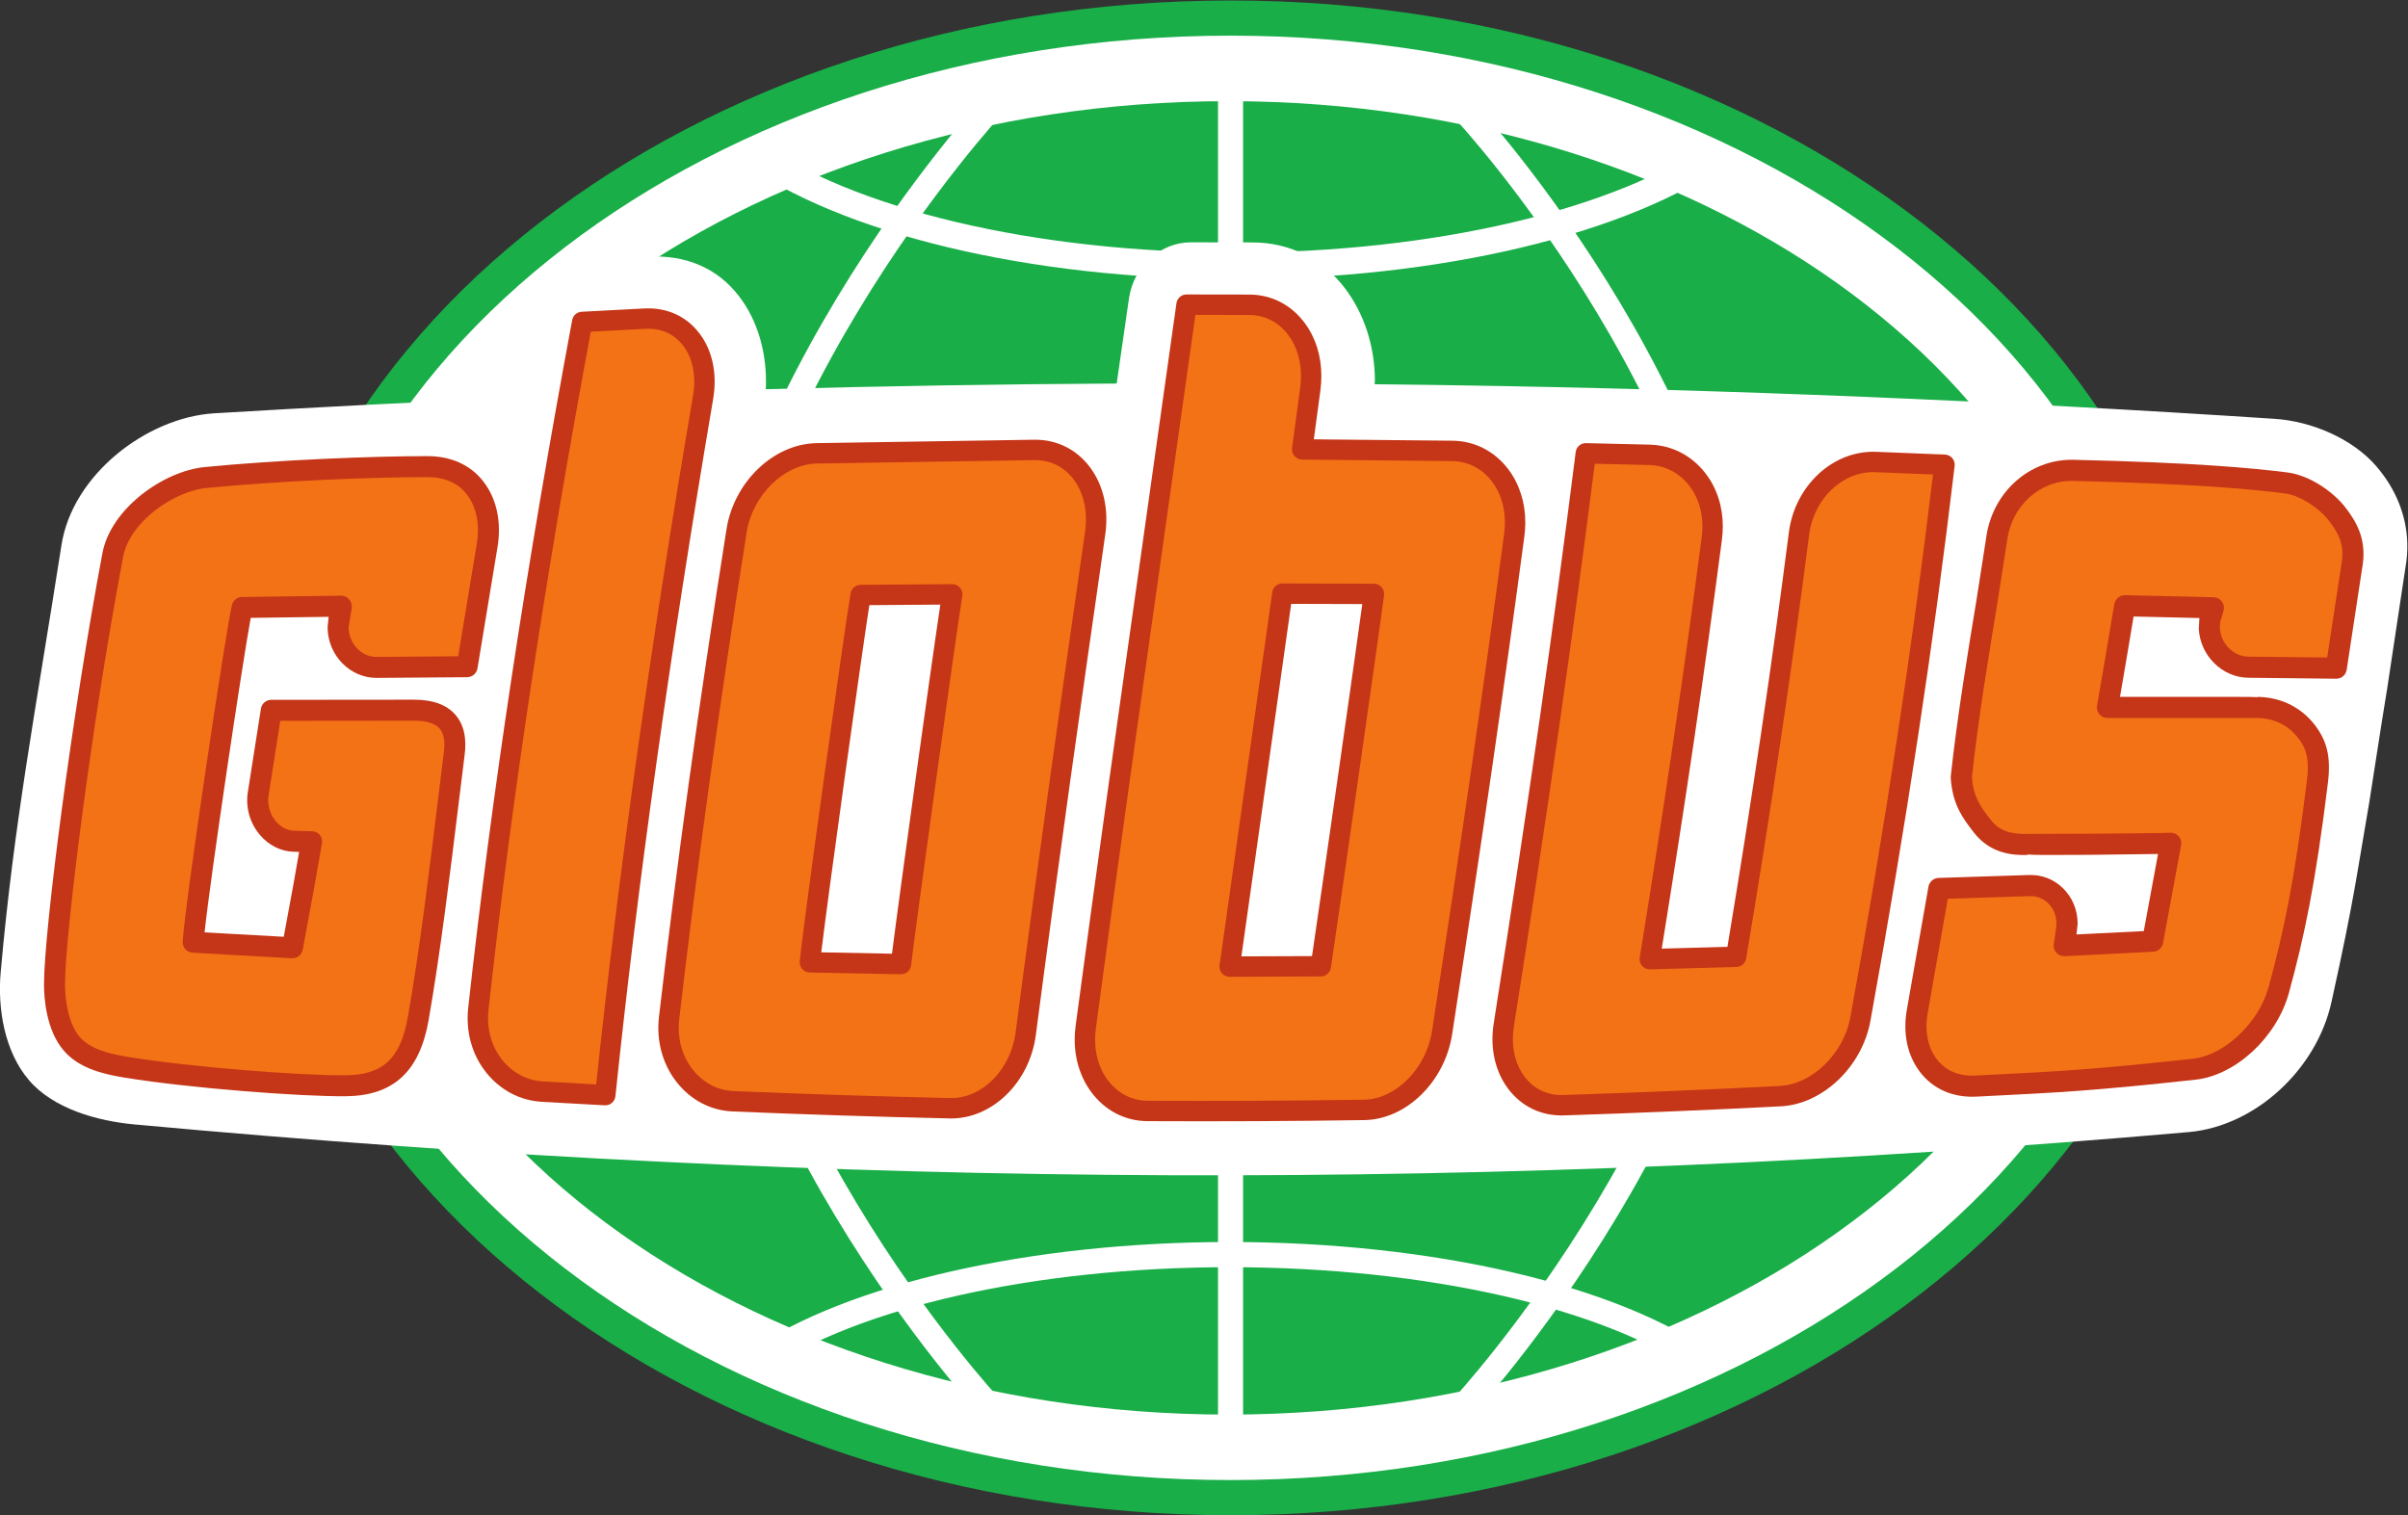
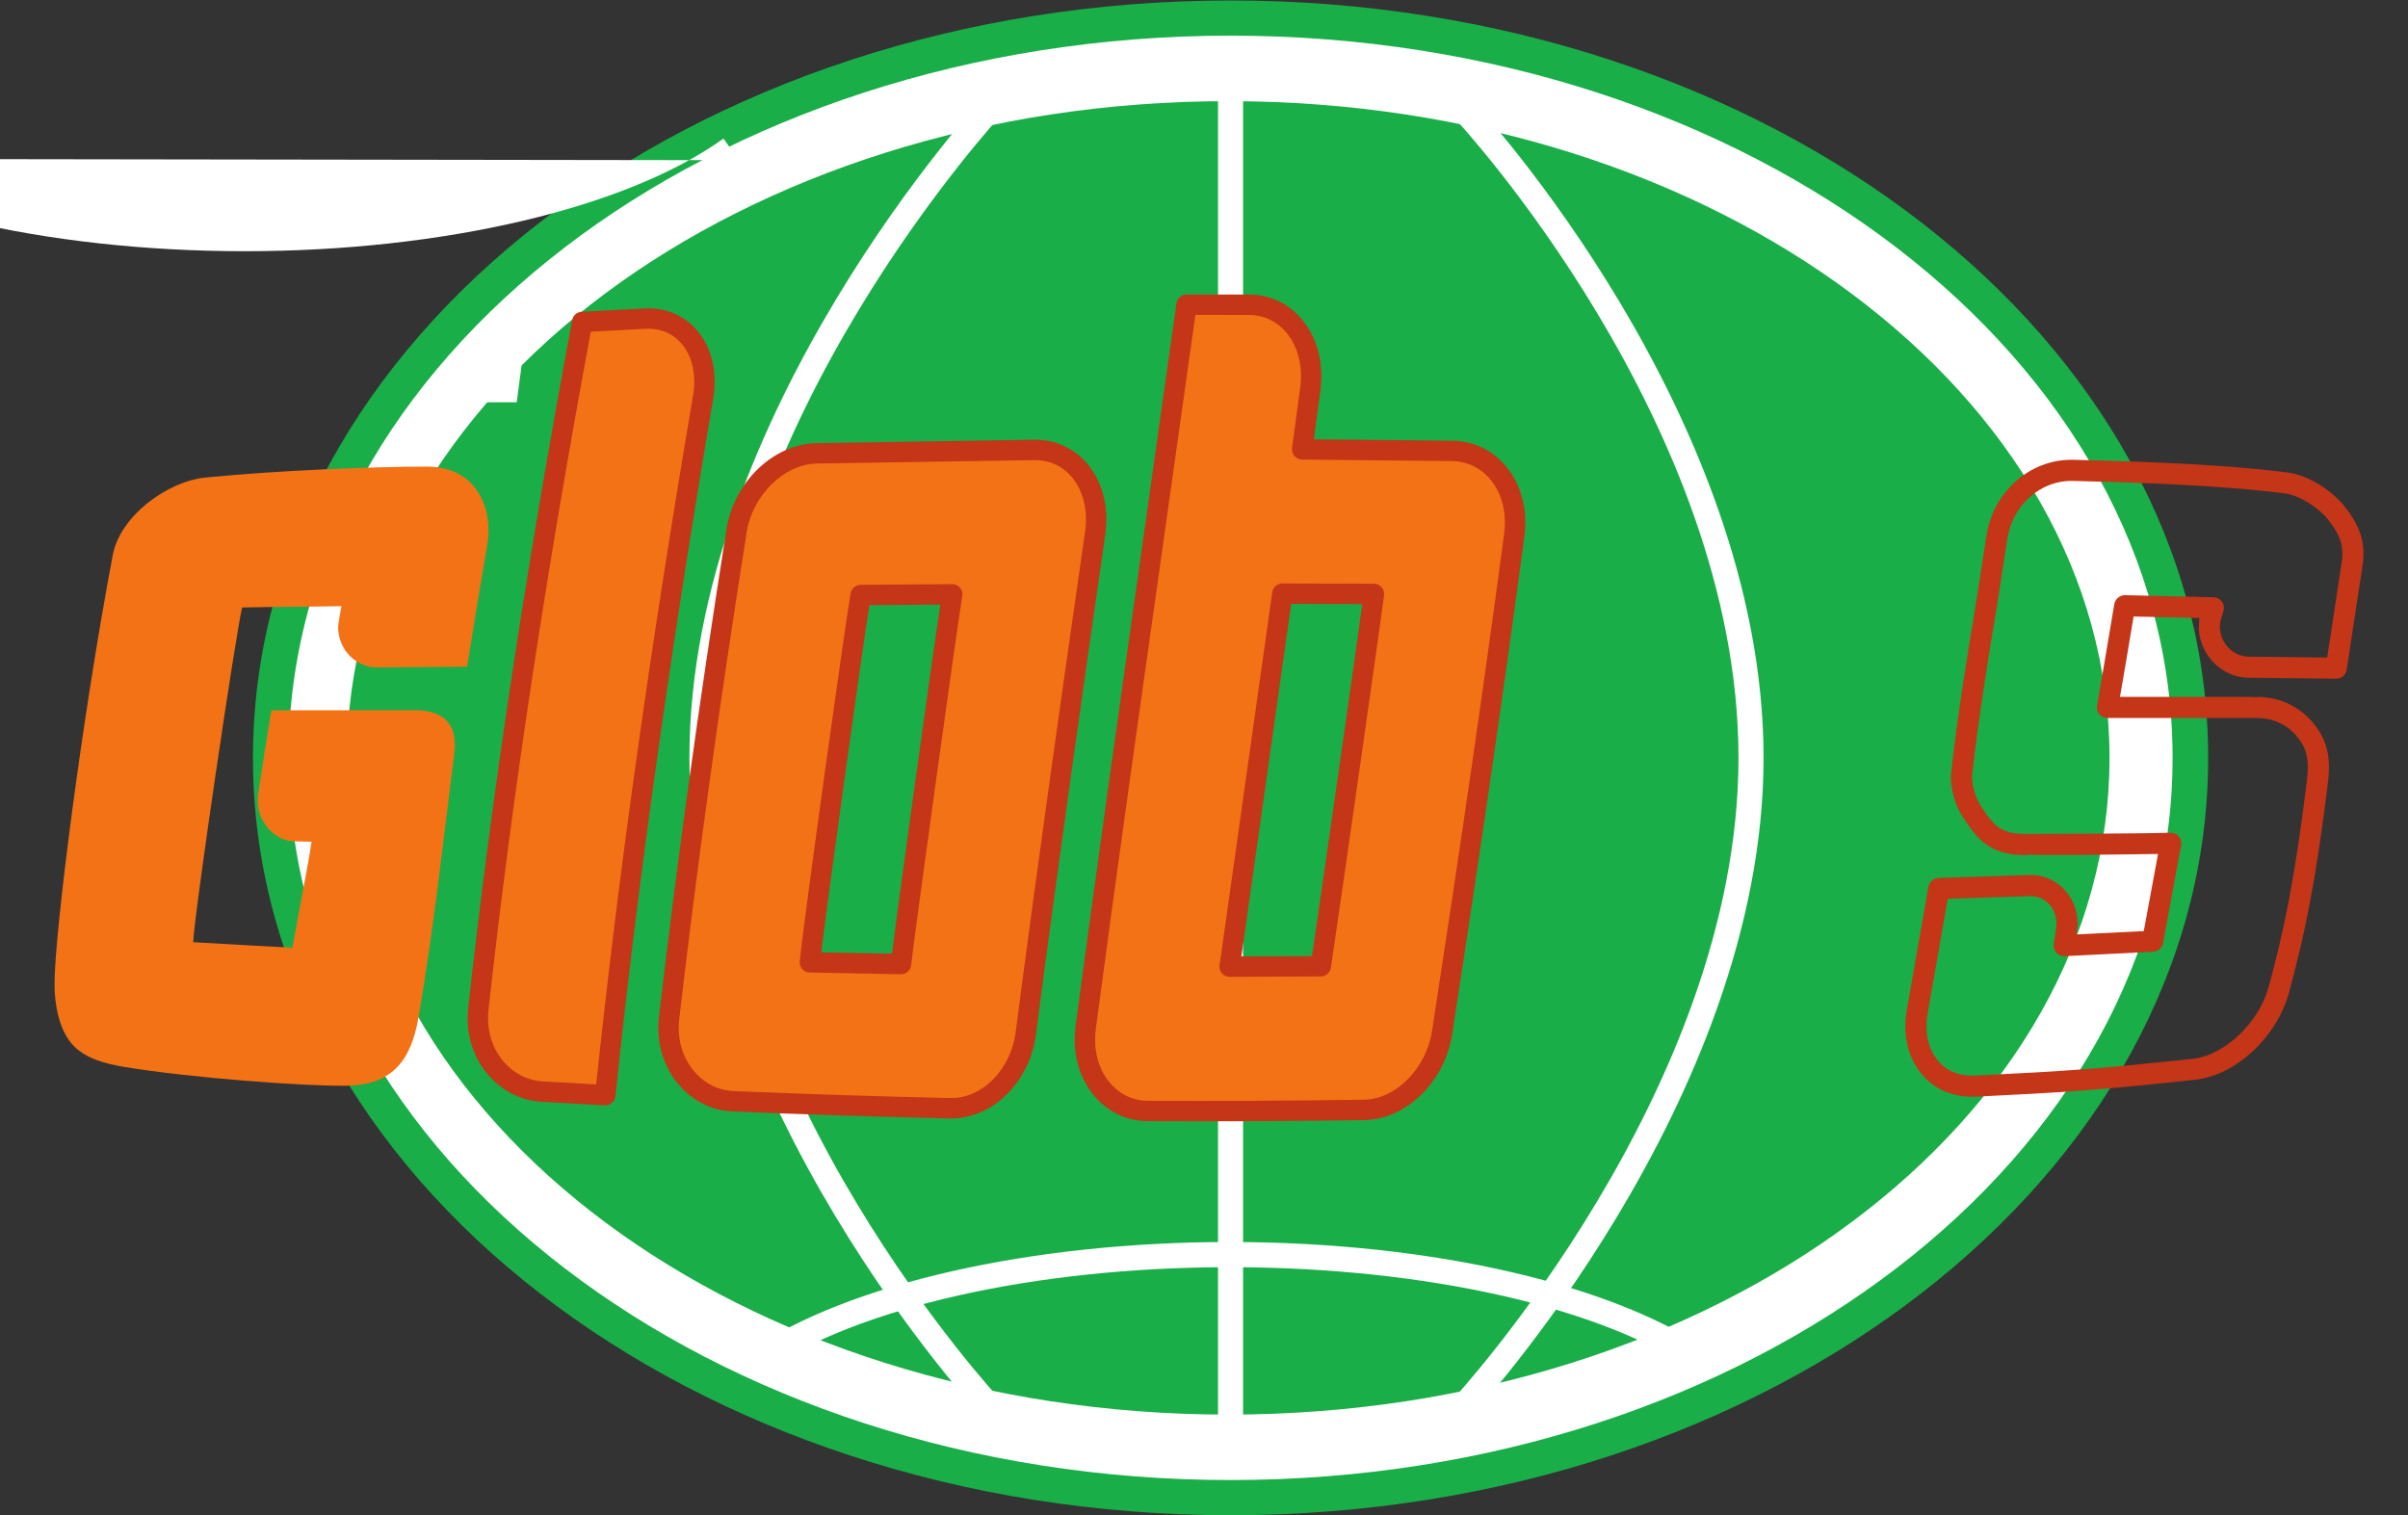
<svg xmlns="http://www.w3.org/2000/svg" xmlns:ns1="http://www.inkscape.org/namespaces/inkscape" xmlns:ns2="http://sodipodi.sourceforge.net/DTD/sodipodi-0.dtd" ns1:version="1.0 (4035a4fb49, 2020-05-01)" ns2:docname="logo_Globus_cmyk.svg" version="1.1" id="svg2" xml:space="preserve" width="380.048" height="239.145" viewBox="0 0 380.048 239.145">
  <rect x="0" y="0" width="380.048" height="239.145" fill="#333333" stroke="none" />
  <ns2:namedview ns1:current-layer="g10" ns1:window-maximized="1" ns1:window-y="-8" ns1:window-x="-8" ns1:cy="107.70419" ns1:cx="135.45863" ns1:zoom="1.6215129" showgrid="false" id="namedview124" ns1:window-height="1017" ns1:window-width="1920" ns1:pageshadow="2" ns1:pageopacity="0" guidetolerance="10" gridtolerance="10" objecttolerance="10" borderopacity="1" bordercolor="#666666" pagecolor="#ffffff" />
  <defs id="defs6" />
  <g id="g10" transform="matrix(1.333,0,0,-1.333,-31.267,306.151)">
    <path id="path16" style="fill:#19ae48;fill-opacity:1;fill-rule:nonzero;stroke:none;stroke-width:0.1" d="m 53.406,139.934 c 0,-49.449 51.923,-89.68 115.748,-89.68 63.824,0 115.751,40.231 115.751,89.68 0,49.451 -51.927,89.679 -115.751,89.679 -63.824,0 -115.748,-40.228 -115.748,-89.679" />
    <path id="path18" style="fill:#ffffff;fill-opacity:1;fill-rule:nonzero;stroke:none;stroke-width:0.1" d="m 57.614,139.934 c 0,-47.156 50.038,-85.515 111.538,-85.515 61.498,0 111.539,38.359 111.539,85.515 0,47.152 -50.041,85.515 -111.539,85.515 -61.501,0 -111.538,-38.363 -111.538,-85.515" />
    <path id="path20" style="fill:#19ae48;fill-opacity:1;fill-rule:nonzero;stroke:none;stroke-width:0.1" d="m 273.222,139.93 c 0,-42.947 -46.712,-77.76 -104.339,-77.76 -57.622,0 -104.343,34.813 -104.343,77.76 0,42.945 46.721,77.762 104.343,77.762 57.627,0 104.339,-34.817 104.339,-77.762" />
    <path id="path22" style="fill:#ffffff;fill-opacity:1;fill-rule:nonzero;stroke:none;stroke-width:0.1" d="m 195.751,215.592 c 0.335,-0.357 33.542,-36.117 33.542,-75.658 0,-39.541 -33.757,-75.911 -34.098,-76.273 l 2.161,-2.035 c 0.35,0.373 34.905,37.578 34.905,78.308 0,40.732 -34.006,77.326 -34.35,77.691 l -2.16,-2.033" />
    <path id="path24" style="fill:#ffffff;fill-opacity:1;fill-rule:nonzero;stroke:none;stroke-width:0.1" d="m 167.669,58.955 h 2.967 v 161.596 h -2.967 z" />
    <path id="path26" style="fill:#ffffff;fill-opacity:1;fill-rule:nonzero;stroke:none;stroke-width:0.1" d="m 105.082,139.934 c 0,-40.73 34.393,-77.764 34.74,-78.134 l 2.161,2.034 c -0.339,0.361 -33.935,36.559 -33.935,76.1 0,39.543 34.007,76.199 34.351,76.565 l -2.161,2.031 c -0.353,-0.374 -35.156,-37.864 -35.156,-78.596" />
    <path id="path28" style="fill:#ffffff;fill-opacity:1;fill-rule:nonzero;stroke:none;stroke-width:0.1" d="m 112.176,69.688 1.695,-2.457 c 11.088,7.644 32.227,12.393 55.169,12.393 23.483,0 44.856,-4.917 55.779,-12.832 l 1.751,2.414 c -11.406,8.265 -33.45,13.401 -57.53,13.401 -23.515,0 -45.303,-4.95 -56.864,-12.919" />
-     <path id="path30" style="fill:#ffffff;fill-opacity:1;fill-rule:nonzero;stroke:none;stroke-width:0.1" d="m 110.951,210.701 c 11.905,-8.694 34.422,-14.094 58.761,-14.094 24.145,0 46.573,5.337 58.533,13.929 l -1.839,2.56 c -11.451,-8.225 -33.176,-13.336 -56.694,-13.336 -23.706,0 -45.509,5.168 -56.902,13.487 l -1.859,-2.546" />
-     <path id="path32" style="fill:#ffffff;fill-opacity:1;fill-rule:nonzero;stroke:none;stroke-width:0.1" d="m 308.255,162.422 c 0.178,0.991 0.252,1.972 0.226,2.933 -0.093,3.334 -1.397,6.469 -3.668,9.106 -2.839,3.295 -7.693,5.332 -12.03,5.616 -32.647,2.141 -64.394,3.469 -97.003,3.974 0.002,0.001 -4.814,0.076 -9.567,0.124 0.004,0.171 0.035,0.339 0.033,0.507 -0.031,4.004 -1.264,7.84 -3.52,10.818 -2.684,3.576 -6.656,5.448 -10.894,5.465 -2.47,0.012 -4.941,0.015 -7.41,0.012 -3.443,-0.004 -6.723,-2.7 -7.295,-6.643 -0.484,-3.359 -0.968,-6.719 -1.454,-10.077 -13.956,-0.073 -27.584,-0.299 -41.542,-0.675 0.188,4.131 -0.909,8.056 -3.152,10.984 -2.607,3.43 -6.405,4.93 -10.714,4.714 -2.473,-0.123 -4.945,-0.253 -7.418,-0.389 -3.454,-0.195 -6.519,-2.875 -7.21,-6.668 -0.589,-3.234 -1.169,-6.466 -1.735,-9.692 -11.701,-0.496 -23.407,-1.097 -35.113,-1.801 -7.984,-0.512 -16.747,-7.27 -18.048,-15.579 -3.167,-20.257 -5.615,-32.824 -7.203,-50.617 -0.377,-4.231 0.422,-9.351 3.362,-12.783 2.897,-3.38 8.124,-4.823 12.43,-5.219 83.697,-7.716 161.961,-8.043 243.312,-0.908 7.892,0.72 15.105,7.44 16.86,15.386 2.815,12.74 3.006,15.241 4.472,23.619 0.143,0.823 1.316,8.597 2.144,13.621 l 2.138,14.172" />
+     <path id="path30" style="fill:#ffffff;fill-opacity:1;fill-rule:nonzero;stroke:none;stroke-width:0.1" d="m 110.951,210.701 l -1.839,2.56 c -11.451,-8.225 -33.176,-13.336 -56.694,-13.336 -23.706,0 -45.509,5.168 -56.902,13.487 l -1.859,-2.546" />
    <path id="path34" style="fill:#f47216;fill-opacity:1;fill-rule:nonzero;stroke:none;stroke-width:0.1" d="m 95.12,99.997 c 2.846,27.237 6.835,54.672 11.577,82.601 0.451,2.643 -0.037,5.091 -1.381,6.855 -1.299,1.717 -3.24,2.601 -5.485,2.489 -2.481,-0.125 -4.962,-0.255 -7.443,-0.392 -5.119,-27.51 -9.351,-54.646 -12.292,-81.313 -0.283,-2.531 0.383,-4.949 1.866,-6.805 1.436,-1.807 3.466,-2.887 5.707,-3.019 2.485,-0.146 4.969,-0.284 7.451,-0.416" />
    <path id="path36" style="fill:#c53517;fill-opacity:1;fill-rule:nonzero;stroke:none;stroke-width:0.1" d="m 99.892,190.738 c 1.854,0.091 3.397,-0.604 4.461,-2.013 0.857,-1.125 1.302,-2.591 1.302,-4.236 0,-0.546 -0.049,-1.11 -0.148,-1.689 -5.08,-29.92 -8.828,-56.599 -11.462,-81.536 -1.635,0.092 -6.305,0.354 -6.305,0.354 -1.889,0.111 -3.606,1.023 -4.834,2.566 -1.091,1.365 -1.668,3.082 -1.668,4.921 0,0.329 0.019,0.663 0.057,0.998 2.749,24.917 6.715,51.196 12.109,80.293 1.445,0.075 6.487,0.342 6.487,0.342 z m -0.12,2.409 -7.45,-0.392 c -0.557,-0.03 -1.018,-0.436 -1.12,-0.984 -5.495,-29.532 -9.52,-56.157 -12.306,-81.401 -0.318,-2.848 0.436,-5.58 2.123,-7.691 1.659,-2.085 3.996,-3.319 6.579,-3.471 0.001,0 7.459,-0.416 7.459,-0.416 0.643,-0.037 1.197,0.439 1.265,1.08 2.634,25.208 6.418,52.201 11.566,82.524 0.509,2.99 -0.063,5.757 -1.612,7.788 -1.543,2.041 -3.854,3.095 -6.503,2.963" />
-     <path id="path38" style="fill:#f47216;fill-opacity:1;fill-rule:nonzero;stroke:none;stroke-width:0.1" d="m 253.688,174.642 c -2.714,0.113 -5.425,0.221 -8.137,0.324 -4.494,0.18 -8.461,-3.549 -9.093,-8.475 -2.12,-16.571 -4.634,-33.281 -7.444,-50.111 -3.407,-0.102 -6.816,-0.196 -10.224,-0.282 2.718,16.721 5.202,33.344 7.348,49.849 0.341,2.623 -0.275,5.096 -1.721,6.958 -1.403,1.81 -3.421,2.853 -5.674,2.911 -2.511,0.063 -5.018,0.123 -7.528,0.178 -2.813,-22.41 -6.137,-44.98 -9.707,-67.665 -0.412,-2.585 0.118,-5.02 1.457,-6.829 1.355,-1.806 3.345,-2.771 5.629,-2.696 8.553,0.277 17.112,0.636 25.676,1.075 4.395,0.235 8.575,4.264 9.456,9.121 4.024,22.158 7.414,44.057 9.962,65.642" />
-     <path id="path40" style="fill:#c53517;fill-opacity:1;fill-rule:nonzero;stroke:none;stroke-width:0.1" d="m 203.93,102.225 c -0.888,1.199 -1.352,2.727 -1.352,4.399 0,0.494 0.039,1 0.122,1.515 4.02,25.548 7.065,46.749 9.575,66.622 1.589,-0.037 6.436,-0.152 6.436,-0.152 1.881,-0.047 3.569,-0.915 4.751,-2.443 1.024,-1.317 1.561,-2.995 1.561,-4.819 0,-0.408 -0.027,-0.824 -0.082,-1.245 -2.035,-15.648 -4.437,-31.941 -7.343,-49.81 -0.011,-0.065 -0.015,-0.129 -0.015,-0.196 0,-0.288 0.102,-0.57 0.296,-0.792 0.238,-0.27 0.58,-0.421 0.941,-0.412 l 10.23,0.282 c 0.577,0.016 1.06,0.438 1.156,1.008 2.972,17.811 5.409,34.216 7.449,50.156 0.554,4.316 4.002,7.577 7.848,7.422 0.002,0 4.524,-0.18 6.823,-0.272 -2.428,-20.317 -5.624,-41.349 -9.787,-64.273 -0.777,-4.279 -4.515,-7.927 -8.333,-8.13 -8.547,-0.44 -17.178,-0.801 -25.65,-1.075 -1.892,-0.062 -3.492,0.703 -4.626,2.215 z m 6.088,73.919 c -2.531,-20.159 -5.614,-41.648 -9.702,-67.628 -0.462,-2.9 0.134,-5.646 1.68,-7.733 1.608,-2.145 3.963,-3.273 6.638,-3.185 8.487,0.274 17.133,0.636 25.699,1.076 4.953,0.264 9.599,4.705 10.581,10.11 4.26,23.456 7.522,44.951 9.972,65.716 0.039,0.334 -0.06,0.669 -0.278,0.925 -0.22,0.256 -0.533,0.409 -0.87,0.422 l -8.142,0.324 c -5.081,0.204 -9.623,-3.98 -10.336,-9.526 -1.997,-15.612 -4.384,-31.691 -7.276,-49.086 -1.367,-0.037 -5.881,-0.162 -7.775,-0.214 2.803,17.32 5.143,33.2 7.126,48.446 0.068,0.526 0.101,1.046 0.101,1.559 0,2.358 -0.712,4.551 -2.066,6.295 -1.634,2.11 -3.978,3.311 -6.597,3.377 -0.001,0 -7.531,0.178 -7.531,0.178 -0.618,0.015 -1.147,-0.442 -1.224,-1.056" />
    <path id="path42" style="fill:#f47216;fill-opacity:1;fill-rule:nonzero;stroke:none;stroke-width:0.1" d="m 130.139,115.515 c -3.597,0.06 -7.194,0.13 -10.791,0.212 0.392,4.156 5.46,40.524 6.011,43.489 3.614,0.032 7.228,0.058 10.843,0.081 -0.711,-4.293 -5.783,-40.89 -6.063,-43.782 m 21.413,58.099 c -1.357,1.81 -3.343,2.804 -5.595,2.783 -8.615,-0.083 -17.23,-0.218 -25.845,-0.406 -4.488,-0.104 -8.651,-4.152 -9.445,-9.171 -3.063,-19.379 -5.777,-38.619 -7.989,-57.693 -0.288,-2.509 0.353,-4.916 1.802,-6.791 1.448,-1.869 3.504,-2.97 5.783,-3.064 8.555,-0.357 17.105,-0.634 25.652,-0.826 4.389,-0.105 8.331,3.794 8.99,8.846 2.568,19.688 5.365,39.439 8.215,59.218 0.394,2.704 -0.171,5.228 -1.568,7.104" />
    <path id="path44" style="fill:#c53517;fill-opacity:1;fill-rule:nonzero;stroke:none;stroke-width:0.1" d="m 135.943,99.652 c -8.467,0.19 -17.09,0.468 -25.63,0.825 -1.909,0.079 -3.642,1.002 -4.879,2.598 -1.255,1.623 -1.808,3.724 -1.558,5.916 2.095,18.051 4.707,36.907 7.982,57.64 0.697,4.407 4.412,8.064 8.282,8.153 l 25.828,0.406 c 1.852,0.018 3.491,-0.799 4.617,-2.299 0.953,-1.28 1.451,-2.916 1.451,-4.713 0,-0.488 -0.037,-0.987 -0.111,-1.493 -2.699,-18.744 -5.563,-38.892 -8.217,-59.238 -0.582,-4.46 -3.993,-7.885 -7.765,-7.795 z m 10.002,77.952 -25.86,-0.406 c -5.065,-0.118 -9.725,-4.594 -10.611,-10.189 -3.281,-20.768 -5.896,-39.655 -7.995,-57.743 -0.323,-2.82 0.404,-5.543 2.047,-7.668 1.681,-2.17 4.055,-3.423 6.687,-3.533 8.555,-0.357 17.194,-0.635 25.674,-0.826 4.988,-0.118 9.475,4.228 10.215,9.895 2.651,20.333 5.514,40.471 8.211,59.204 0.44,3.012 -0.196,5.853 -1.792,7.996 -10e-4,0.001 -0.002,0.002 -0.003,0.004 -1.598,2.13 -3.932,3.29 -6.573,3.266" />
    <path id="path46" style="fill:#c53517;fill-opacity:1;fill-rule:nonzero;stroke:none;stroke-width:0.1" d="m 134.792,158.08 c -1.116,-7.41 -4.946,-35.07 -5.724,-41.337 -1.523,0.029 -6.575,0.129 -8.374,0.165 0.855,7.133 4.762,35.133 5.691,41.109 1.428,0.01 6.495,0.049 8.407,0.063 z m 1.402,2.424 -10.846,-0.082 c -0.578,-0.004 -1.07,-0.417 -1.176,-0.986 -0.541,-2.908 -5.609,-39.172 -6.026,-43.596 -0.031,-0.335 0.075,-0.666 0.299,-0.917 0.223,-0.251 0.54,-0.397 0.875,-0.403 l 10.798,-0.211 c 0.631,-0.013 1.161,0.461 1.221,1.089 0.268,2.753 5.359,39.511 6.053,43.702 0.059,0.351 -0.041,0.711 -0.272,0.981 -0.231,0.271 -0.57,0.426 -0.926,0.423" />
    <path id="path48" style="fill:#f47216;fill-opacity:1;fill-rule:nonzero;stroke:none;stroke-width:0.1" d="m 179.837,115.26 c -3.598,-0.025 -7.194,-0.04 -10.79,-0.046 0.603,4.294 5.843,41.215 6.24,44.165 3.615,-0.007 7.227,-0.018 10.842,-0.034 -0.536,-4.252 -5.826,-41.11 -6.292,-44.085 m 21.233,58.127 c -1.389,1.823 -3.395,2.86 -5.643,2.893 -5.931,0.083 -11.861,0.143 -17.792,0.178 0.322,2.378 0.641,4.756 0.958,7.133 0.362,2.699 -0.217,5.235 -1.632,7.123 -1.365,1.837 -3.349,2.861 -5.582,2.87 -2.479,0.011 -4.959,0.016 -7.436,0.012 -3.982,-28.514 -8.137,-57.038 -11.926,-85.473 -0.003,-0.033 0,-0.039 -0.003,-0.061 -0.002,-0.019 -0.006,-0.04 -0.008,-0.059 -0.343,-2.598 0.243,-5.064 1.638,-6.942 1.399,-1.875 3.421,-2.928 5.698,-2.938 8.544,-0.042 17.088,0 25.633,0.124 4.386,0.066 8.449,4.106 9.226,9.158 3.036,19.714 5.943,39.361 8.543,58.91 0.357,2.674 -0.246,5.18 -1.674,7.072" />
    <path id="path50" style="fill:#c53517;fill-opacity:1;fill-rule:nonzero;stroke:none;stroke-width:0.1" d="m 161.182,165.363 c 0,0 3.537,25.093 3.809,27.024 1.546,-0.002 6.383,-0.009 6.383,-0.009 1.842,-0.008 3.483,-0.855 4.619,-2.384 0.984,-1.313 1.5,-2.999 1.5,-4.848 0,-0.457 -0.033,-0.922 -0.096,-1.394 l -0.957,-7.133 c -0.008,-0.053 -0.012,-0.106 -0.012,-0.159 0,-0.289 0.107,-0.571 0.297,-0.792 0.228,-0.262 0.559,-0.414 0.903,-0.417 l 17.782,-0.178 c 1.862,-0.027 3.531,-0.885 4.698,-2.415 1.004,-1.329 1.529,-3.018 1.529,-4.853 0,-0.436 -0.029,-0.88 -0.09,-1.33 -2.291,-17.224 -5.005,-35.935 -8.539,-58.887 -0.681,-4.429 -4.292,-8.078 -8.05,-8.134 -8.498,-0.123 -17.114,-0.166 -25.611,-0.125 -1.88,0.009 -3.561,0.881 -4.737,2.454 -1.209,1.628 -1.709,3.781 -1.407,6.061 0.004,0.03 0.018,0.216 0.019,0.245 l -0.006,-0.107 c 2.542,19.083 5.299,38.552 7.966,57.381 z m 1.566,28.399 -3.956,-28.061 c -2.666,-18.833 -5.424,-38.307 -7.97,-57.419 -0.007,-0.078 -0.017,-0.158 -0.017,-0.158 -0.38,-2.87 0.282,-5.646 1.87,-7.784 1.641,-2.195 4.006,-3.412 6.66,-3.424 8.513,-0.042 17.143,0 25.659,0.125 4.965,0.075 9.533,4.545 10.399,10.18 3.539,22.967 6.254,41.695 8.547,58.935 0.075,0.557 0.111,1.108 0.111,1.651 0,2.359 -0.695,4.554 -2.018,6.307 -10e-4,0.001 -0.002,0.003 -0.003,0.004 -1.625,2.133 -3.964,3.33 -6.585,3.368 -0.001,0 -12.288,0.123 -16.432,0.164 0.239,1.779 0.778,5.782 0.778,5.782 0.076,0.579 0.115,1.151 0.115,1.714 0,2.371 -0.682,4.561 -1.98,6.292 -1.596,2.15 -3.922,3.342 -6.543,3.353 l -7.442,0.011 c -0.602,0.001 -1.109,-0.443 -1.193,-1.04" />
    <path id="path52" style="fill:#c53517;fill-opacity:1;fill-rule:nonzero;stroke:none;stroke-width:0.1" d="m 172.044,127.785 c 0,0 4.014,28.423 4.29,30.384 1.473,-0.004 6.556,-0.02 8.418,-0.026 -0.978,-7.179 -5.018,-35.388 -5.953,-41.682 -1.446,-0.005 -6.482,-0.026 -8.362,-0.033 0.311,2.194 1.607,11.357 1.607,11.357 z m 2.046,31.755 -4.435,-31.417 -1.803,-12.74 c -0.049,-0.347 0.054,-0.697 0.283,-0.963 0.231,-0.263 0.563,-0.414 0.913,-0.412 l 10.797,0.045 c 0.592,0.003 1.093,0.434 1.184,1.02 0.518,3.301 5.797,40.146 6.298,44.121 0.044,0.343 -0.063,0.688 -0.29,0.948 -0.229,0.26 -0.556,0.409 -0.903,0.41 l -10.844,0.034 c -0.603,0.002 -1.115,-0.449 -1.2,-1.046" />
-     <path id="path54" style="fill:#f47216;fill-opacity:1;fill-rule:nonzero;stroke:none;stroke-width:0.1" d="m 268.087,119.242 c 0.079,0.338 0.114,0.684 0.112,1.037 0.002,2.589 -1.987,4.61 -4.427,4.534 -3.585,-0.123 -7.17,-0.236 -10.755,-0.346 -0.812,-4.808 -1.658,-9.629 -2.54,-14.465 -0.463,-2.507 0.004,-4.846 1.331,-6.543 1.312,-1.695 3.291,-2.507 5.585,-2.39 9.383,0.472 13.243,0.621 25.886,2.002 4.432,0.484 8.761,4.892 9.979,9.363 1.744,6.394 3.101,12.594 4.584,24.718 0.366,2.968 -0.168,4.588 -1.573,6.242 -1.374,1.602 -3.377,2.508 -5.628,2.509 0.002,0.001 -14.152,0.006 -17.659,0.006 0.469,2.991 1.763,9.926 2.041,12.039 3.499,-0.077 6.999,-0.158 10.499,-0.246 -0.142,-0.477 -0.281,-0.955 -0.423,-1.434 -0.052,-0.326 -0.07,-0.656 -0.058,-1 0.122,-2.518 2.184,-4.578 4.625,-4.599 3.467,-0.037 6.935,-0.075 10.403,-0.114 0.681,4.203 1.319,8.385 1.91,12.544 0.305,2.341 -0.437,3.937 -1.835,5.745 -1.224,1.585 -3.762,3.364 -6.022,3.646 -3.85,0.481 -10.418,1.144 -25.188,1.487 -4.518,0.106 -8.476,-3.381 -9.088,-8.221 -0.445,-3.911 -3.013,-17.284 -4.176,-28.133 0.193,-2.714 1.141,-4.063 2.519,-5.813 1.382,-1.742 3.139,-2.192 5.426,-2.132 0,-0.007 13.352,0.023 16.857,0.141 -0.514,-2.959 -1.728,-9.461 -2.142,-11.594 -3.491,-0.183 -6.981,-0.359 -10.471,-0.525 0.075,0.513 0.153,1.027 0.228,1.542" />
    <path id="path56" style="fill:#c53517;fill-opacity:1;fill-rule:nonzero;stroke:none;stroke-width:0.1" d="m 259.934,158.194 1.154,7.42 c 0.523,4.141 3.883,7.205 7.817,7.114 14.407,-0.335 20.961,-0.965 25.062,-1.478 1.873,-0.234 4.152,-1.828 5.188,-3.17 1.199,-1.55 1.843,-2.836 1.585,-4.82 0.002,0.011 -1.284,-8.432 -1.743,-11.443 -1.742,0.019 -9.318,0.101 -9.318,0.101 -1.78,0.016 -3.301,1.546 -3.391,3.411 0.002,0.001 0.035,0.576 0.043,0.698 0.045,0.151 0.389,1.32 0.389,1.32 0.033,0.116 0.051,0.236 0.051,0.355 0,0.261 -0.081,0.52 -0.239,0.736 -0.229,0.314 -0.59,0.504 -0.979,0.514 l -10.503,0.245 c -0.621,0.015 -1.164,-0.473 -1.266,-1.086 l -1.092,-6.499 -0.945,-5.51 c -0.062,-0.363 0.041,-0.726 0.278,-1.008 0.238,-0.281 0.589,-0.435 0.957,-0.435 l 17.65,-0.006 c 1.881,-0.001 3.542,-0.737 4.688,-2.073 1.094,-1.286 1.622,-2.509 1.282,-5.275 -1.459,-11.928 -2.773,-18.029 -4.549,-24.541 -1.138,-4.179 -5.219,-8.048 -8.909,-8.45 -11.903,-1.302 -16.046,-1.509 -24.297,-1.921 l -1.516,-0.076 c -1.926,-0.099 -3.494,0.56 -4.536,1.907 -0.819,1.049 -1.244,2.405 -1.244,3.921 0,0.526 0.051,1.072 0.156,1.631 0,0.002 1.793,10.221 2.366,13.475 1.668,0.053 9.741,0.312 9.741,0.312 0.796,0.025 1.556,-0.27 2.137,-0.834 0.645,-0.625 0.999,-1.495 0.998,-2.449 0,-0.008 -0.078,-0.753 -0.078,-0.753 0.002,0.016 -0.022,-0.121 -0.02,-0.105 l -0.229,-1.541 c -0.055,-0.371 0.057,-0.745 0.31,-1.022 0.251,-0.277 0.612,-0.427 0.986,-0.407 l 10.477,0.525 c 0.578,0.029 1.056,0.441 1.161,1.01 l 2.148,11.617 c 0.069,0.373 -0.035,0.751 -0.284,1.037 -0.247,0.286 -0.611,0.44 -0.99,0.427 -3.411,-0.115 -16.297,-0.149 -16.786,-0.141 -2.246,-0.057 -3.483,0.407 -4.476,1.659 -1.268,1.611 -2.056,2.737 -2.238,5.042 0.741,6.871 2.048,14.779 3.004,20.566 z m -1.327,7.719 c -0.002,-0.015 -1.138,-7.311 -1.138,-7.311 -0.968,-5.855 -2.295,-13.873 -3.041,-20.847 -0.008,-0.073 -0.01,-0.148 -0.004,-0.221 0.214,-3.022 1.289,-4.599 2.784,-6.497 1.912,-2.413 4.446,-2.661 6.44,-2.608 -0.079,-0.002 -0.14,0.061 -0.216,0.073 0.76,-0.087 2.54,-0.077 7.308,-0.05 0,0 6.036,0.074 8.227,0.1 -0.377,-2.039 -1.429,-7.738 -1.687,-9.13 -1.356,-0.067 -5.986,-0.299 -7.961,-0.398 0,0.003 0.006,0.037 0.006,0.037 0,0 -0.004,-0.019 -0.008,-0.037 -0.001,0 -0.004,0 -0.006,0 0.014,0.121 0.139,1.265 0.139,1.266 0,1.628 -0.625,3.133 -1.76,4.233 -1.072,1.039 -2.477,1.586 -3.958,1.539 -0.003,0 -10.753,-0.346 -10.753,-0.346 -0.591,-0.019 -1.092,-0.458 -1.194,-1.04 l -2.537,-14.449 c -0.532,-2.881 0.029,-5.559 1.576,-7.537 1.538,-1.989 3.895,-3.01 6.634,-2.869 l 1.514,0.076 c 8.3,0.416 12.467,0.623 24.443,1.932 4.767,0.521 9.619,5.035 11.049,10.277 1.807,6.621 3.141,12.818 4.62,24.895 0.386,3.151 -0.135,5.169 -1.863,7.203 -1.632,1.901 -3.967,2.948 -6.579,2.949 0.049,0 0.083,-0.041 0.131,-0.046 -0.49,0.045 -1.228,0.047 -2.397,0.047 0,0 -11.75,0.003 -13.913,0.004 0.269,1.563 0.69,4.02 0.69,4.02 0,0 0.665,3.957 0.922,5.495 1.439,-0.033 5.76,-0.134 7.795,-0.182 0,-0.011 -0.006,-0.012 -0.006,-0.03 l -0.073,-1.234 c 0.155,-3.185 2.786,-5.782 5.865,-5.808 l 10.399,-0.113 c 0.622,-0.007 1.153,0.434 1.246,1.049 l 1.915,12.568 c 0.391,3.005 -0.77,4.988 -2.084,6.685 -1.385,1.796 -4.186,3.788 -6.855,4.122 -4.159,0.52 -10.795,1.16 -25.314,1.497 -5.219,0.121 -9.671,-3.883 -10.356,-9.314" />
    <path id="path58" style="fill:#f47216;fill-opacity:1;fill-rule:nonzero;stroke:none;stroke-width:0.1" d="m 77.218,140.283 c 0.652,4.491 -2.258,5.301 -4.73,5.296 -5.831,-0.005 -11.083,-0.011 -16.91,-0.016 -0.557,-3.447 -1.059,-6.555 -1.567,-9.979 -0.386,-2.848 1.733,-5.452 4.202,-5.524 0.502,-0.019 1.631,-0.039 2.135,-0.059 -0.386,-2.66 -0.918,-5.022 -2.272,-12.553 -3.654,0.183 -8.095,0.457 -11.749,0.658 0.184,3.766 5.082,36.792 5.797,39.633 3.66,0.083 8.093,0.083 11.756,0.158 -0.002,0 -0.403,-2.196 -0.391,-2.552 0.047,-2.613 2.108,-4.715 4.577,-4.7 3.564,0.03 7.132,0.056 10.697,0.083 0.757,4.78 1.552,9.579 2.379,14.388 0.43,2.624 -0.081,5.059 -1.46,6.813 -1.337,1.703 -3.332,2.489 -5.627,2.49 -6.359,0.003 -17.469,-0.431 -26.241,-1.288 -4.542,-0.444 -10.131,-4.555 -11.002,-9.163 -3.667,-19.381 -6.902,-44.858 -6.902,-50.852 0,-2.268 0.504,-5.246 2.033,-7.028 1.514,-1.767 4.029,-2.386 6.335,-2.768 7.694,-1.274 21.102,-2.267 26.145,-2.211 5.264,0.058 7.641,2.765 8.555,7.96 1.743,9.914 3.15,22.565 4.242,31.214" />
-     <path id="path60" style="fill:#c53517;fill-opacity:1;fill-rule:nonzero;stroke:none;stroke-width:0.1" d="m 38.48,104.545 c -2.064,0.342 -4.342,0.889 -5.595,2.351 -1.279,1.489 -1.734,4.189 -1.734,6.22 0,5.631 3.083,30.55 6.881,50.621 0.779,4.125 5.963,7.772 9.902,8.158 8.659,0.845 19.695,1.285 26.12,1.282 2.036,0 3.6,-0.678 4.649,-2.015 0.885,-1.125 1.344,-2.601 1.344,-4.261 0,-0.512 -0.044,-1.042 -0.133,-1.585 0,0 -1.665,-10.077 -2.207,-13.354 -0.369,-0.003 -9.652,-0.075 -9.652,-0.075 -1.798,-0.011 -3.291,1.55 -3.326,3.48 0.004,0.001 0.368,2.285 0.368,2.285 0.011,0.065 0.016,0.132 0.016,0.198 0,0.302 -0.107,0.608 -0.303,0.835 -0.239,0.277 -0.59,0.459 -0.956,0.454 l -5.565,-0.073 -6.193,-0.085 c -0.562,-0.008 -1.039,-0.393 -1.176,-0.939 -0.671,-2.663 -5.637,-35.833 -5.833,-39.876 -0.033,-0.68 0.491,-1.26 1.172,-1.3 l 4.429,-0.252 7.326,-0.407 c 0.624,-0.035 1.171,0.406 1.285,1.02 l 1.341,7.262 0.939,5.334 c 0.063,0.356 -0.029,0.702 -0.256,0.981 -0.23,0.28 -0.564,0.428 -0.925,0.439 l -2.135,0.059 c -0.781,0.022 -1.555,0.429 -2.139,1.118 -0.705,0.831 -1.027,1.924 -0.88,2.997 -0.002,-0.011 1.029,6.562 1.398,8.905 1.27,0.001 15.85,0.015 15.85,0.015 1.46,0.003 2.473,-0.31 3.013,-0.932 0.519,-0.599 0.683,-1.589 0.486,-2.943 -0.002,-0.009 -0.714,-5.784 -0.714,-5.784 -0.954,-7.816 -2.142,-17.541 -3.523,-25.393 -0.868,-4.941 -2.928,-6.884 -7.344,-6.934 -5.237,-0.058 -18.494,0.964 -25.928,2.194 z m 9.212,69.822 c -4.895,-0.478 -11.111,-4.929 -12.102,-10.169 -3.565,-18.845 -6.924,-44.754 -6.924,-51.082 0,-1.54 0.228,-5.385 2.333,-7.838 1.77,-2.067 4.569,-2.769 7.075,-3.184 7.548,-1.249 21.029,-2.286 26.361,-2.227 5.595,0.061 8.697,2.919 9.764,8.987 1.392,7.918 2.584,17.679 3.541,25.522 l 0.71,5.752 c -0.002,-0.009 -0.002,-0.015 -0.004,-0.024 0.305,2.101 -0.052,3.758 -1.068,4.929 -1.033,1.192 -2.68,1.793 -4.893,1.788 l -16.909,-0.016 c -0.609,-0.001 -1.128,-0.443 -1.225,-1.044 l -1.569,-9.994 c -0.242,-1.786 0.285,-3.587 1.445,-4.955 1.038,-1.225 2.479,-1.951 3.949,-1.994 -0.008,0 0.384,-0.01 0.699,-0.019 -0.264,-1.496 -0.679,-3.851 -0.679,-3.851 0,0 -0.856,-4.632 -1.145,-6.199 -1.574,0.086 -6.222,0.345 -6.222,0.345 0,0 -1.857,0.106 -3.152,0.18 0.695,6.536 4.456,31.76 5.464,37.237 1.395,0.019 5.171,0.071 5.171,0.071 0,0 2.439,0.032 4.055,0.053 -0.09,-0.703 -0.122,-1.31 -0.122,-1.329 v -0.001 c 0.059,-3.265 2.673,-5.921 5.827,-5.902 0.003,0 10.699,0.082 10.699,0.082 0.605,0.005 1.119,0.452 1.218,1.048 l 2.375,14.372 c 0.492,3.003 -0.115,5.764 -1.707,7.792 -1.522,1.938 -3.805,2.964 -6.603,2.965 -6.485,0.002 -17.623,-0.441 -26.363,-1.295" />
    <path id="path62" style="fill:#ffffff;fill-opacity:1;fill-rule:nonzero;stroke:none;stroke-width:0.1" d="m 80.309,182.037 h 4.33 l 0.665,5.063 -4.995,-5.063" />
  </g>
</svg>